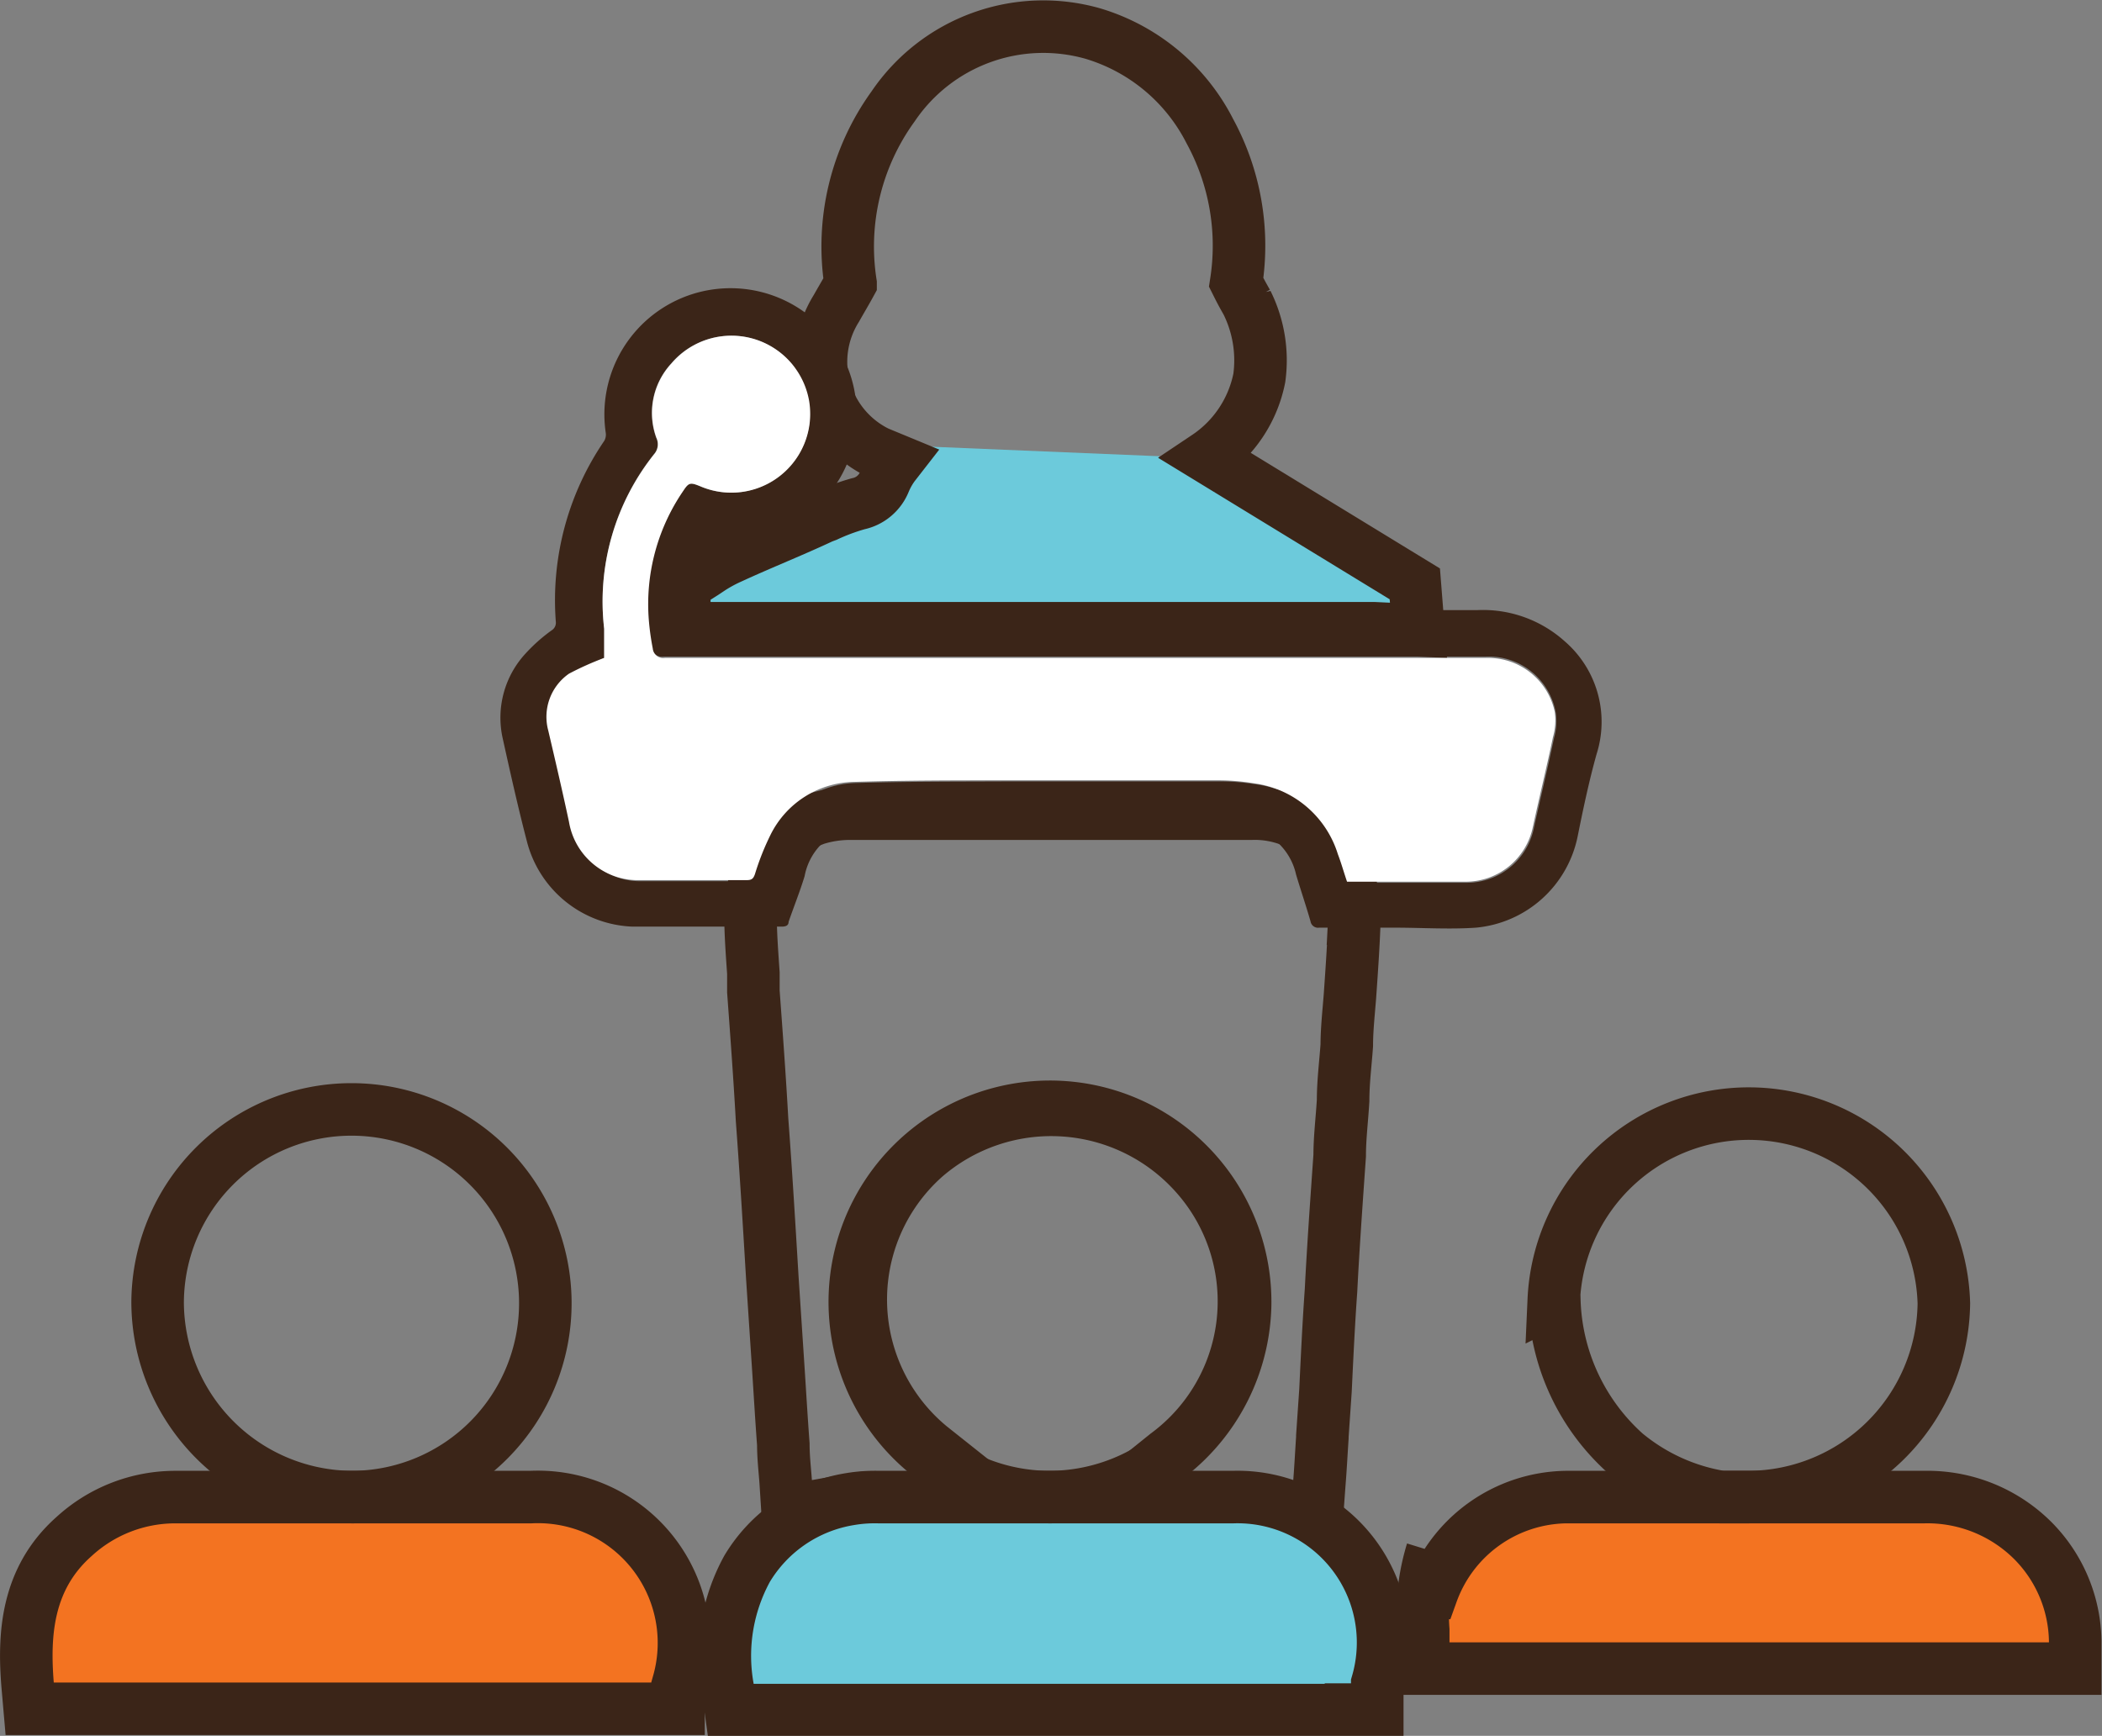
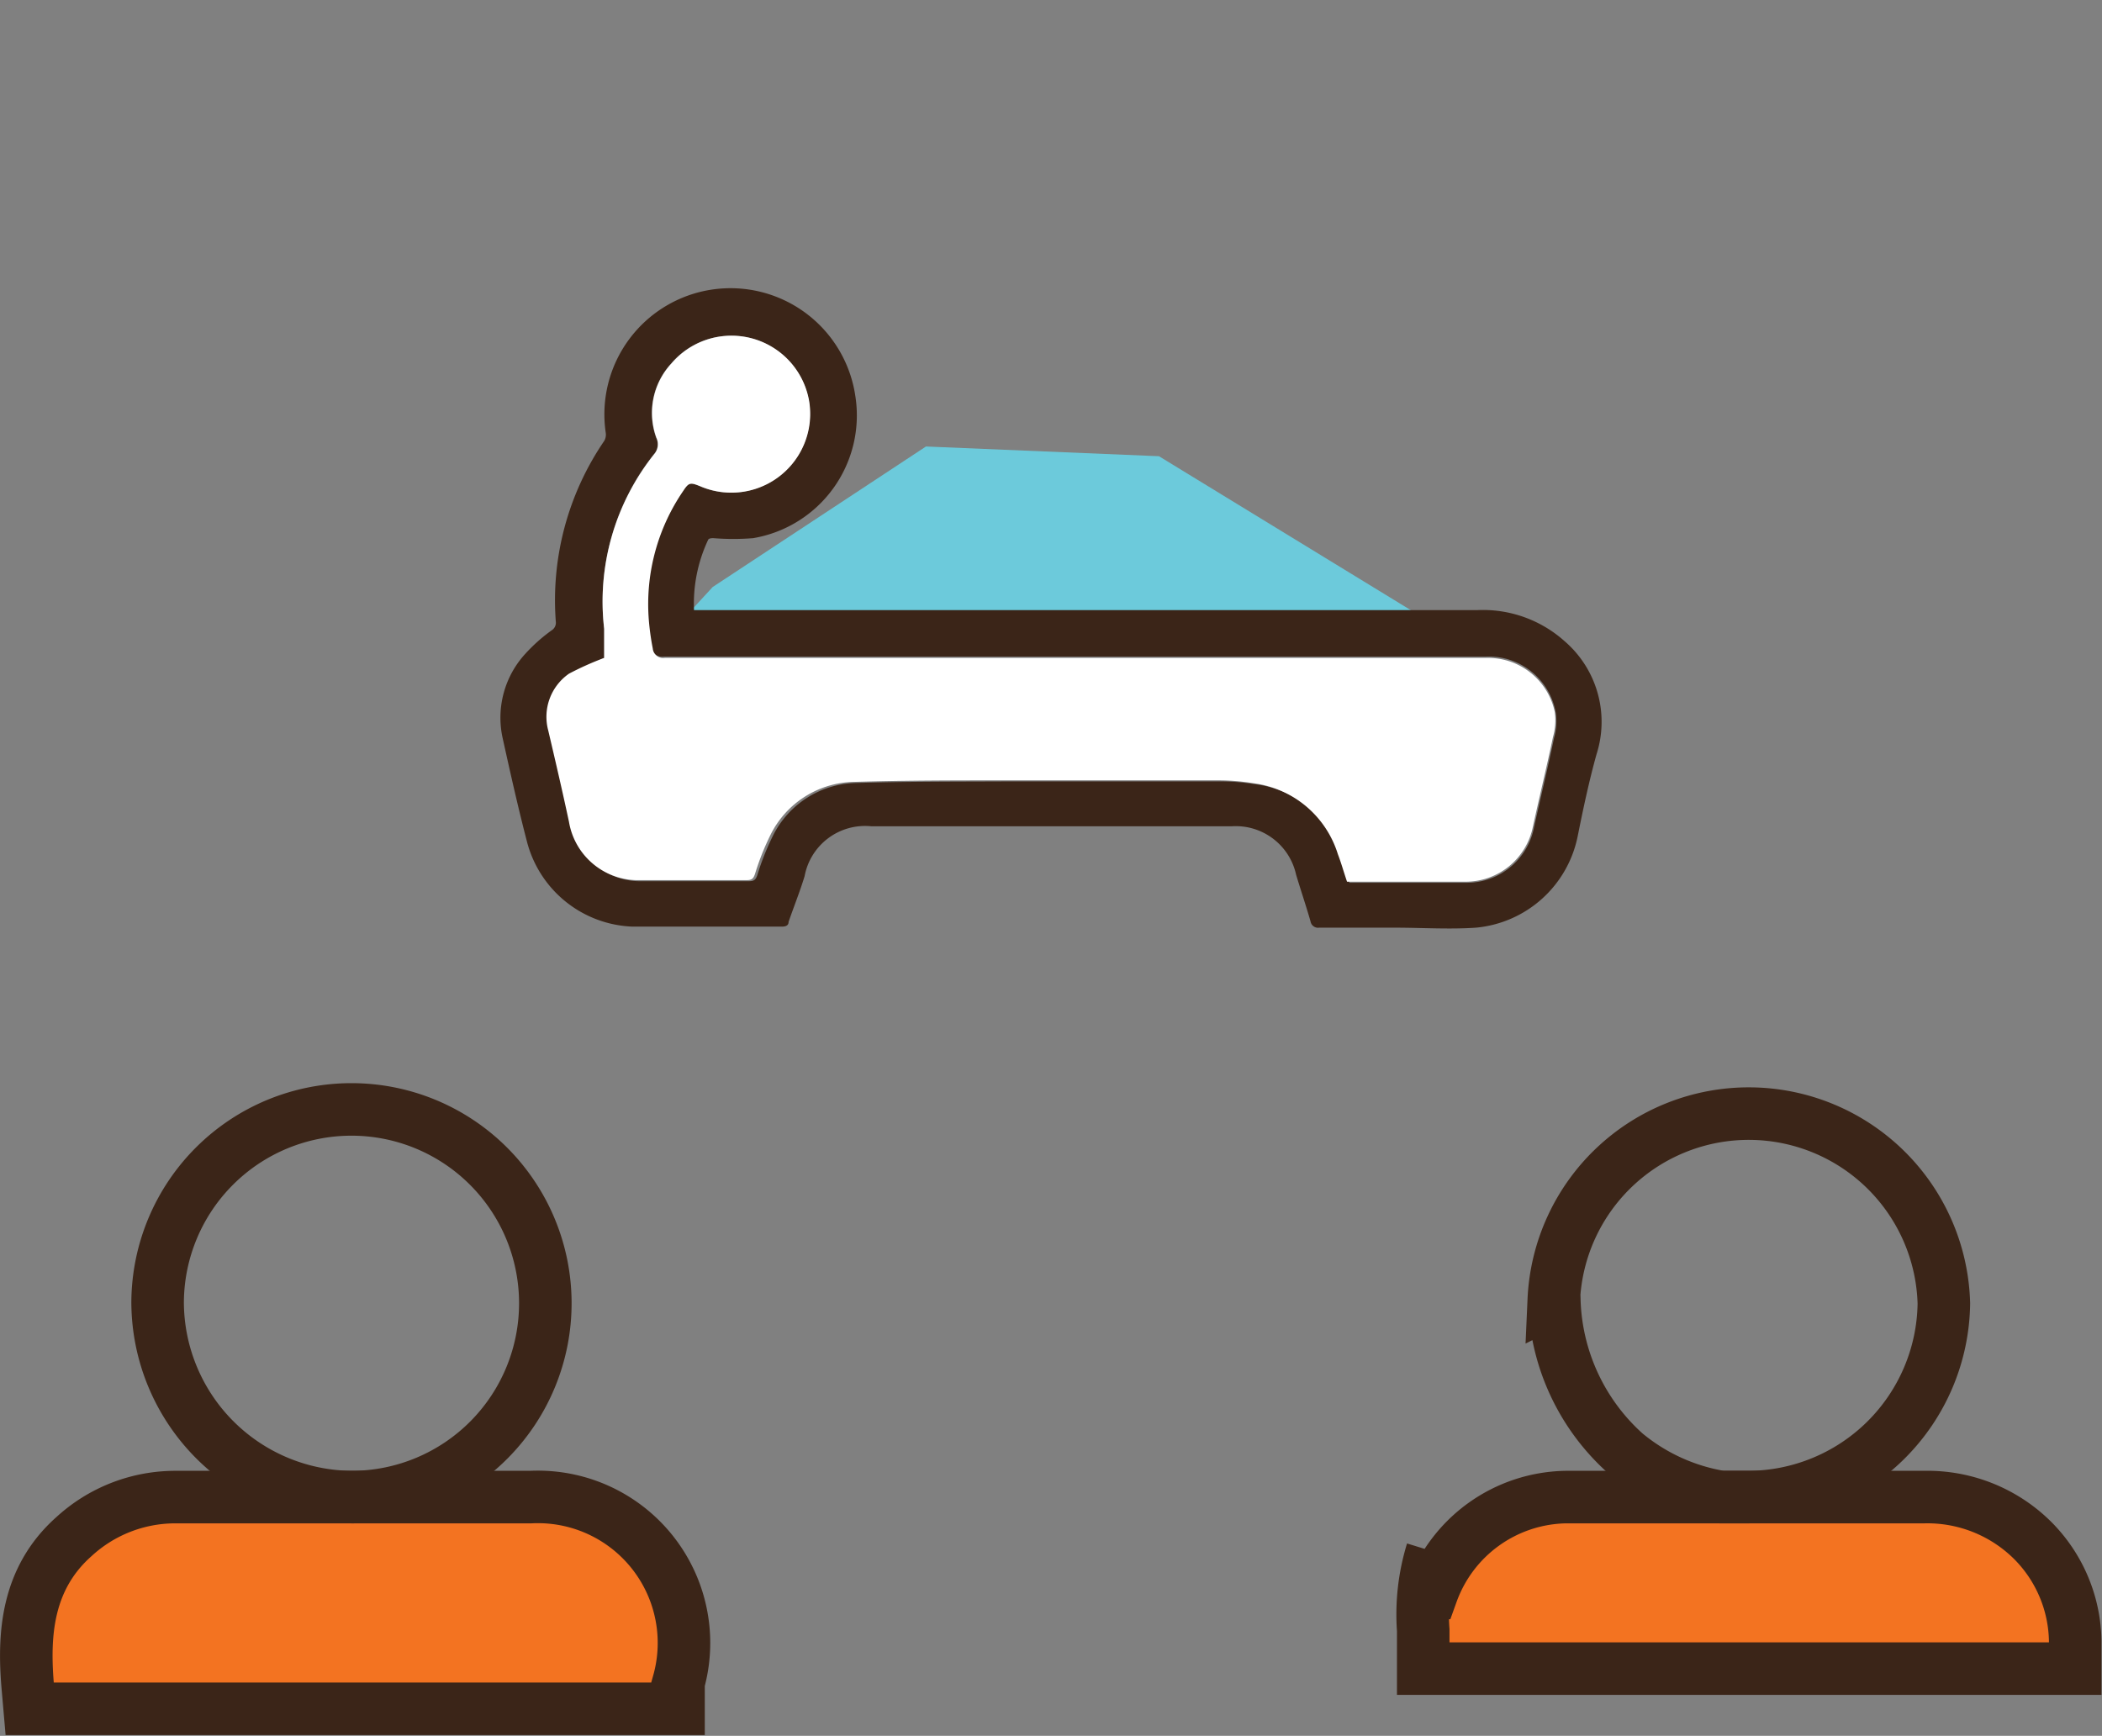
<svg xmlns="http://www.w3.org/2000/svg" viewBox="0 0 80.02 66.09">
  <rect x="0" y="0" width="80.02" height="66.09" fill="#808080" stroke="none" />
  <defs>
    <style>.cls-1{fill:#2a2a2a;stroke:#010101;stroke-width:0.16px;}.cls-2,.cls-4{fill:#6ccadb;}.cls-3{fill:none;}.cls-3,.cls-4,.cls-5{stroke:#3b2518;stroke-width:2px;}.cls-5{fill:#f37321;}.cls-6{fill:#3b2518;}.cls-7{fill:#fff;}</style>
  </defs>
  <g id="Layer_2" data-name="Layer 2">
    <g id="Layer_1-2" data-name="Layer 1">
-       <path class="cls-1" d="M21.47,30.09l-.07,0h0Z" />
      <path class="cls-2" d="M35.25,17l8.87.37,10.37,6.34H25.88l1.25-1.36Z" />
-       <path class="cls-3" d="M44.42,55.37l-2.2,1.77h2.83l.92,0h.19c.35,0,.66,0,1,0s.9.13,1.4.22l.49.09,1.09.2.08-1.1c.05-.61.08-1.21.12-1.81v-.06l.12-1.75h0v0c.06-1.27.12-2.54.21-3.8h0c.08-1.58.19-3.13.3-4.71L51,44h0c0-.7.09-1.4.13-2.1h0c0-.7.09-1.4.14-2.1h0c0-.6.07-1.23.12-1.87.07-1,.14-2,.17-2.95a3.8,3.8,0,0,0-3.93-4c-2.11,0-4.22,0-6.34,0h-4.5l-4.47,0a4.36,4.36,0,0,0-1.24.19h0a3.75,3.75,0,0,0-2.51,3.6c0,.77.06,1.55.11,2.28,0,.24,0,.48,0,.7h0c.12,1.64.24,3.26.33,4.88h0c.15,2,.27,4,.39,6h0l.21,3.18h0c.07,1.05.13,2.11.21,3.18,0,.51.06,1,.09,1.43l.07,1.1,1.09-.18.73-.13c.43-.08.8-.15,1.2-.19h4.85l-2.24-1.78a7.26,7.26,0,0,1-.39-11.2h0a7.35,7.35,0,0,1,10.29.68A7.24,7.24,0,0,1,44.42,55.37Z" />
-       <path class="cls-4" d="M51.43,65.09h1v-1h0v0h0A5.54,5.54,0,0,0,46.94,57h0c-1.76,0-3.52,0-5.28,0h-5.4l-2.81,0h0a5.67,5.67,0,0,0-1.11.08h0a5.6,5.6,0,0,0-3.9,2.65,6.9,6.9,0,0,0-.74,4.52l.12.86H51.43Z" />
      <path class="cls-5" d="M1.05,64.14l.08.92h24.7v-1h0A5.56,5.56,0,0,0,20.21,57H6.65a5.7,5.7,0,0,0-3.84,1.51C1,60.12.9,62.27,1.05,64.14Z" />
      <path class="cls-5" d="M54.32,60.65h.19A5.52,5.52,0,0,1,59.61,57c1.2,0,2.41,0,3.61,0H65c2.74,0,5.51,0,8.25,0h0a5.68,5.68,0,0,1,4.16,1.68A5.54,5.54,0,0,1,79,62.48v.05h0v1H54.18v-1c0-.15,0-.3,0-.47a8.16,8.16,0,0,1,.34-3" />
-       <path class="cls-3" d="M40,57h0a7.47,7.47,0,0,0,7.4-7.31h0A7.43,7.43,0,1,0,40,57Z" />
      <path class="cls-3" d="M59.17,49.49h0a8.14,8.14,0,0,0,2.7,5.84A7.63,7.63,0,0,0,65.54,57l1,0h0A7.47,7.47,0,0,0,74,49.63h0a7.43,7.43,0,0,0-14.85-.13Z" />
      <path class="cls-3" d="M13.44,57h0A7.38,7.38,0,1,0,6,49.59,7.44,7.44,0,0,0,13.45,57Z" />
-       <path class="cls-3" d="M52.31,23.92H26.05v-.86a.75.75,0,0,1,0-.23v-.56L26.5,22l.3-.19.27-.18a5.6,5.6,0,0,1,.74-.4c1.17-.54,2.34-1,3.49-1.54h0l.16-.06a7.93,7.93,0,0,1,1.21-.45,1.38,1.38,0,0,0,1-.84,3,3,0,0,1,.35-.62l.14-.18-.75-.31h0a3.84,3.84,0,0,1-1.57-5.49h0c.18-.32.36-.62.54-.95A9.1,9.1,0,0,1,34,4.05h0a6.9,6.9,0,0,1,7.61-2.77A7.36,7.36,0,0,1,46.06,5h0a9.11,9.11,0,0,1,1,5.75c.09.18.17.34.27.52l.14.25a4.94,4.94,0,0,1,.47,2.87,4.71,4.71,0,0,1-2,3l7.92,4.84L54,24Z" />
      <path class="cls-6" d="M26.42,23.23h29.8a4.66,4.66,0,0,1,3.35,1.19,4.05,4.05,0,0,1,1.21,4.29c-.28,1-.51,2.08-.72,3.13a4.36,4.36,0,0,1-3.87,3.48c-1,.07-2.07,0-3.1,0H50.22a.29.29,0,0,1-.33-.24c-.17-.59-.37-1.18-.55-1.78a2.35,2.35,0,0,0-2.45-1.84H33.17a2.34,2.34,0,0,0-2.54,1.9c-.18.59-.41,1.16-.61,1.74,0,.14-.11.18-.26.18-1.9,0-3.79,0-5.69,0a4.32,4.32,0,0,1-4-3.2c-.35-1.34-.65-2.69-.94-4A3.6,3.6,0,0,1,20,24.89,6.36,6.36,0,0,1,21,24a.34.34,0,0,0,.16-.32A10.75,10.75,0,0,1,23,16.79a.47.47,0,0,0,.06-.31,4.8,4.8,0,1,1,9.5-1.41,4.74,4.74,0,0,1-3.89,5.42,9.47,9.47,0,0,1-1.51,0c-.07,0-.19,0-.21.08A5.71,5.71,0,0,0,26.42,23.23ZM23,25.05a11.31,11.31,0,0,0-1.25.64,2,2,0,0,0-.79,2.16c.27,1.15.54,2.31.79,3.48a2.66,2.66,0,0,0,2.71,2.22c1.35,0,2.71,0,4.06,0,.19,0,.25-.06.31-.23a9.89,9.89,0,0,1,.6-1.51,3.62,3.62,0,0,1,3.17-2c2-.06,3.92-.05,5.88-.06h8a8.4,8.4,0,0,1,1.32.11,3.88,3.88,0,0,1,3.22,2.7c.13.34.23.7.35,1.05h4.47a2.61,2.61,0,0,0,2.55-2.07c.25-1.15.53-2.29.77-3.44a2.31,2.31,0,0,0,.07-.94A2.59,2.59,0,0,0,56.56,25H25.26a.4.4,0,0,1-.46-.36,9.67,9.67,0,0,1-.15-1.08A7.63,7.63,0,0,1,26,18.69c.21-.32.27-.33.64-.18a3,3,0,0,0,4.15-3.26,3,3,0,0,0-5.24-1.41,2.77,2.77,0,0,0-.57,2.83.57.57,0,0,1-.06.59A9,9,0,0,0,23,23.94C23,24.33,23,24.72,23,25.05Z" />
      <path class="cls-7" d="M23,25.05c0-.33,0-.72,0-1.11a9,9,0,0,1,1.93-6.68.57.57,0,0,0,.06-.59,2.77,2.77,0,0,1,.57-2.83,3,3,0,0,1,5.24,1.41,3,3,0,0,1-4.15,3.26c-.37-.15-.43-.14-.64.18a7.63,7.63,0,0,0-1.31,4.92,9.67,9.67,0,0,0,.15,1.08.4.4,0,0,0,.46.36h31.3a2.59,2.59,0,0,1,2.58,2.07,2.31,2.31,0,0,1-.07.94c-.24,1.15-.52,2.29-.77,3.44a2.61,2.61,0,0,1-2.55,2.07H51.28c-.12-.35-.22-.71-.35-1.05a3.88,3.88,0,0,0-3.22-2.7,8.4,8.4,0,0,0-1.32-.11h-8c-2,0-3.92,0-5.88.06a3.62,3.62,0,0,0-3.17,2,9.89,9.89,0,0,0-.6,1.51c-.06.17-.12.23-.31.23-1.35,0-2.71,0-4.06,0a2.66,2.66,0,0,1-2.71-2.22c-.25-1.17-.52-2.33-.79-3.48a2,2,0,0,1,.79-2.16A11.31,11.31,0,0,1,23,25.05Z" />
    </g>
  </g>
</svg>